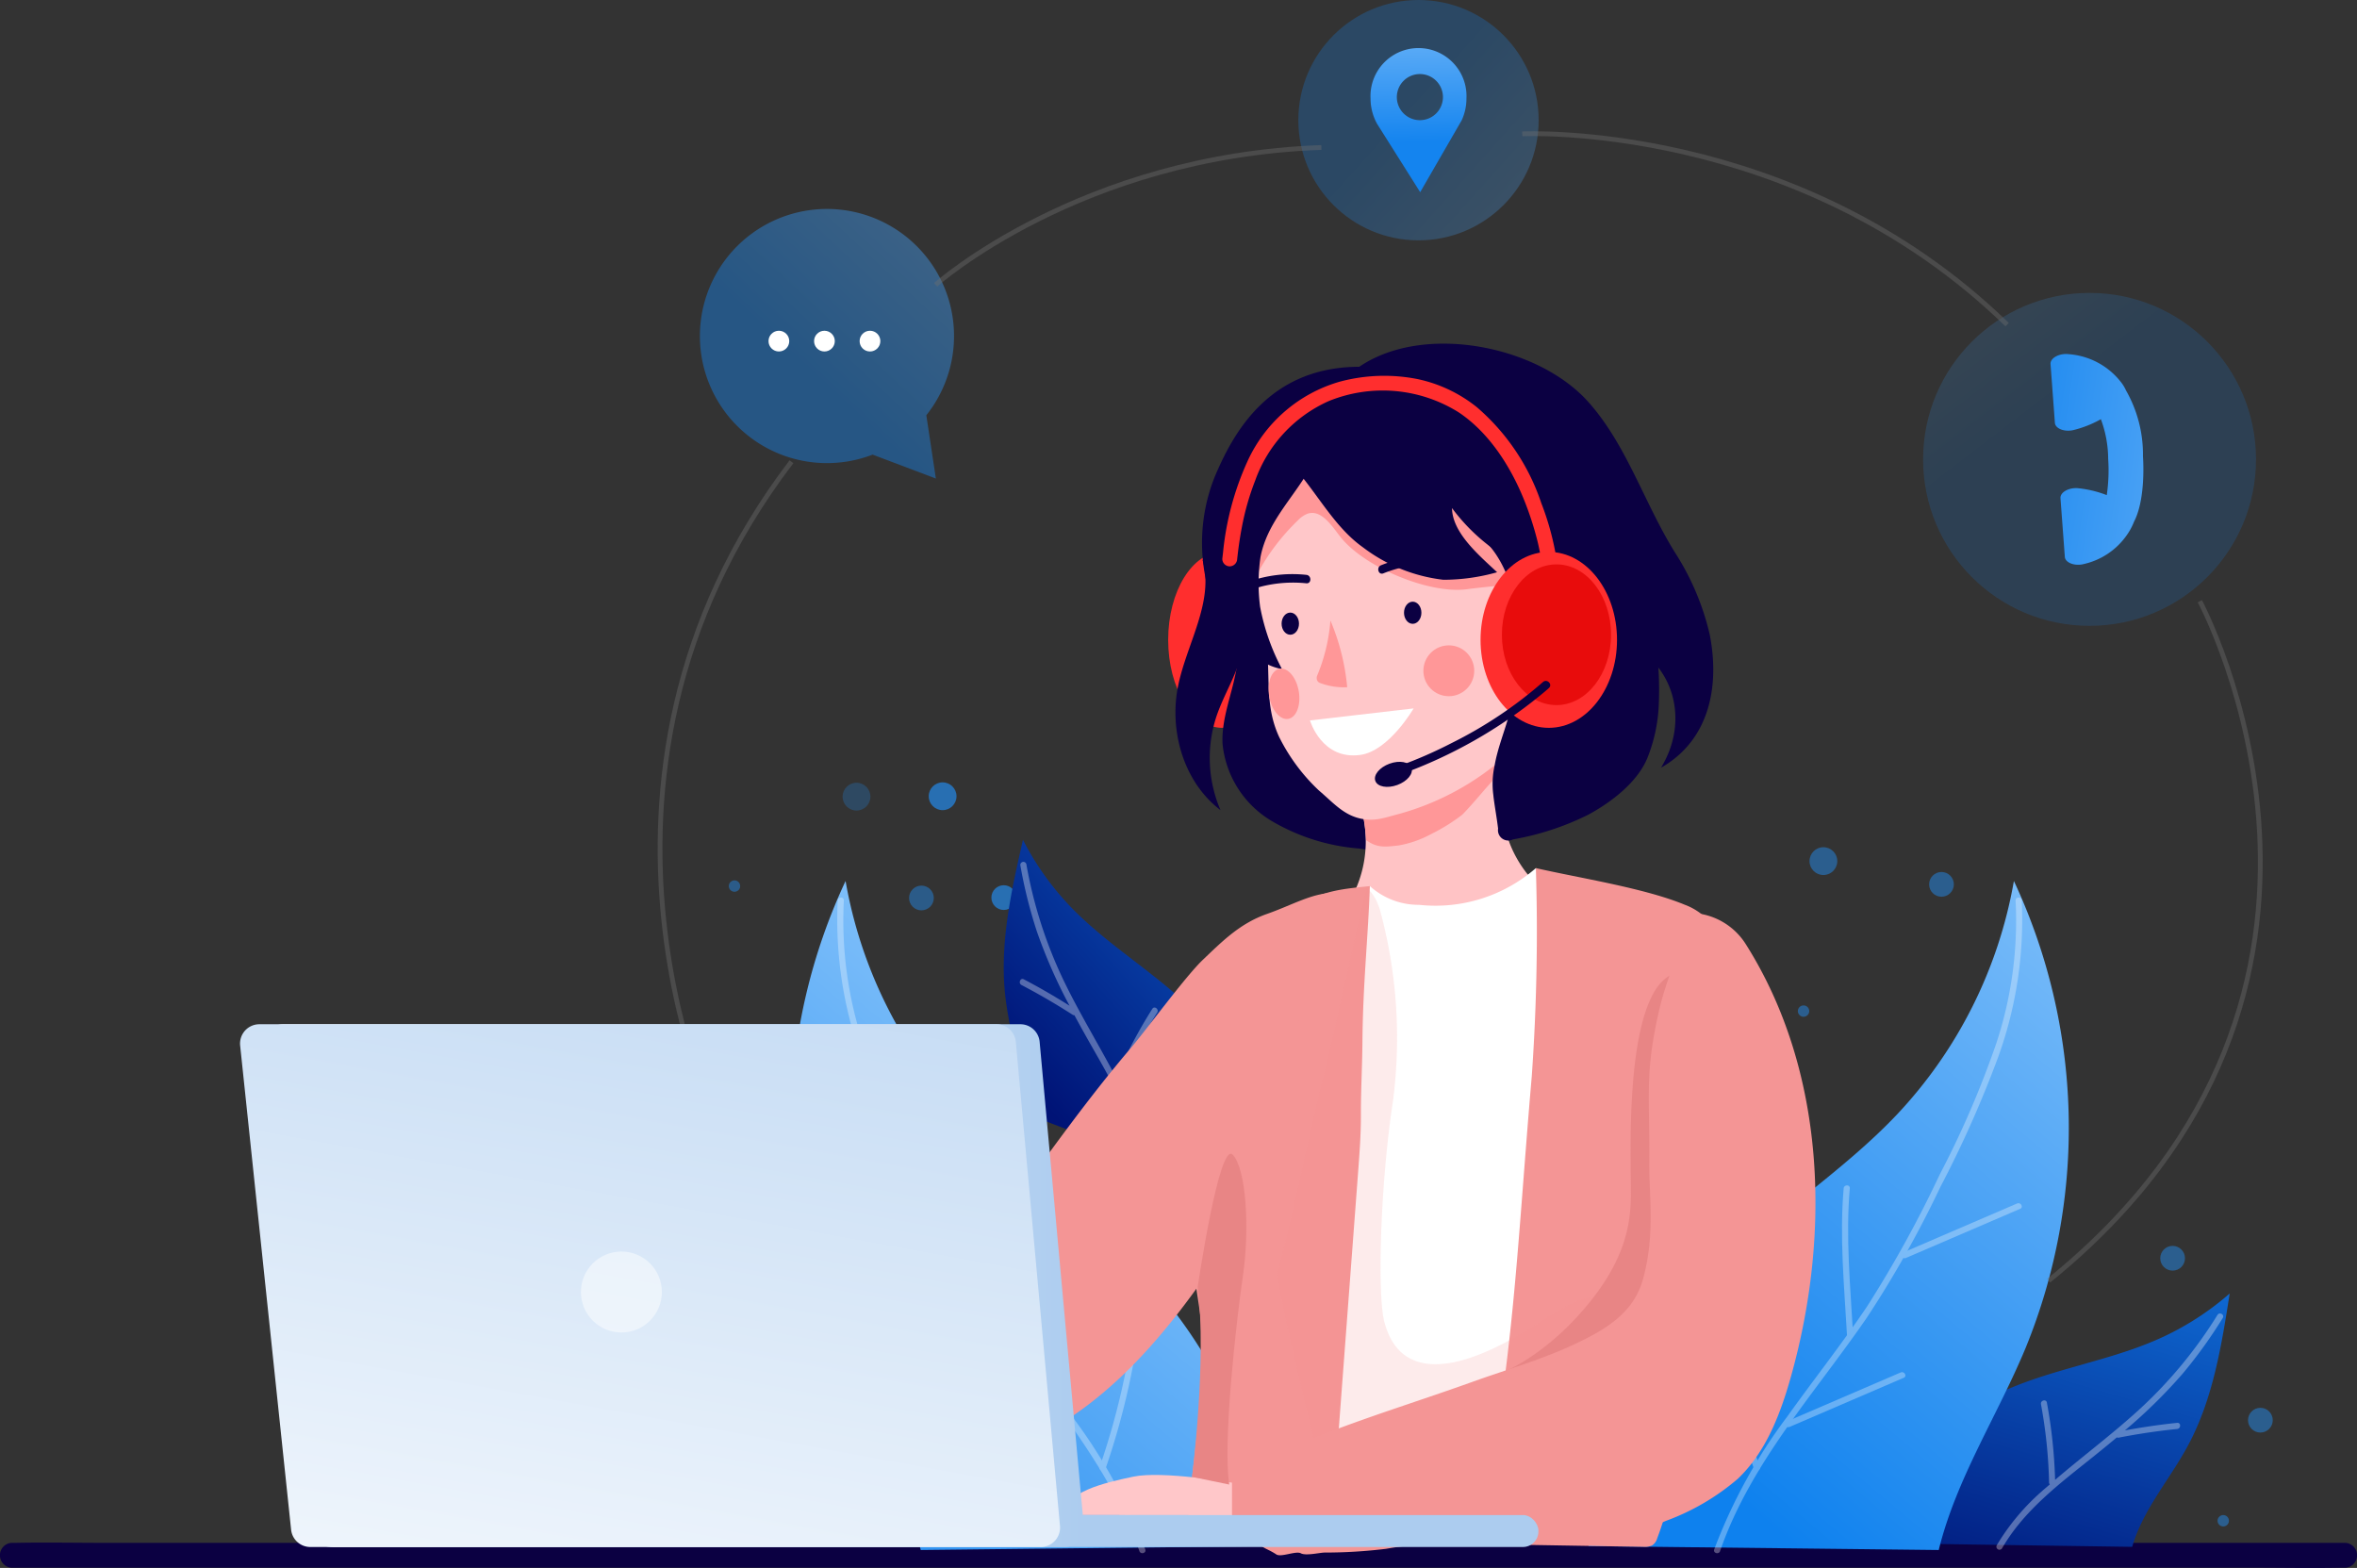
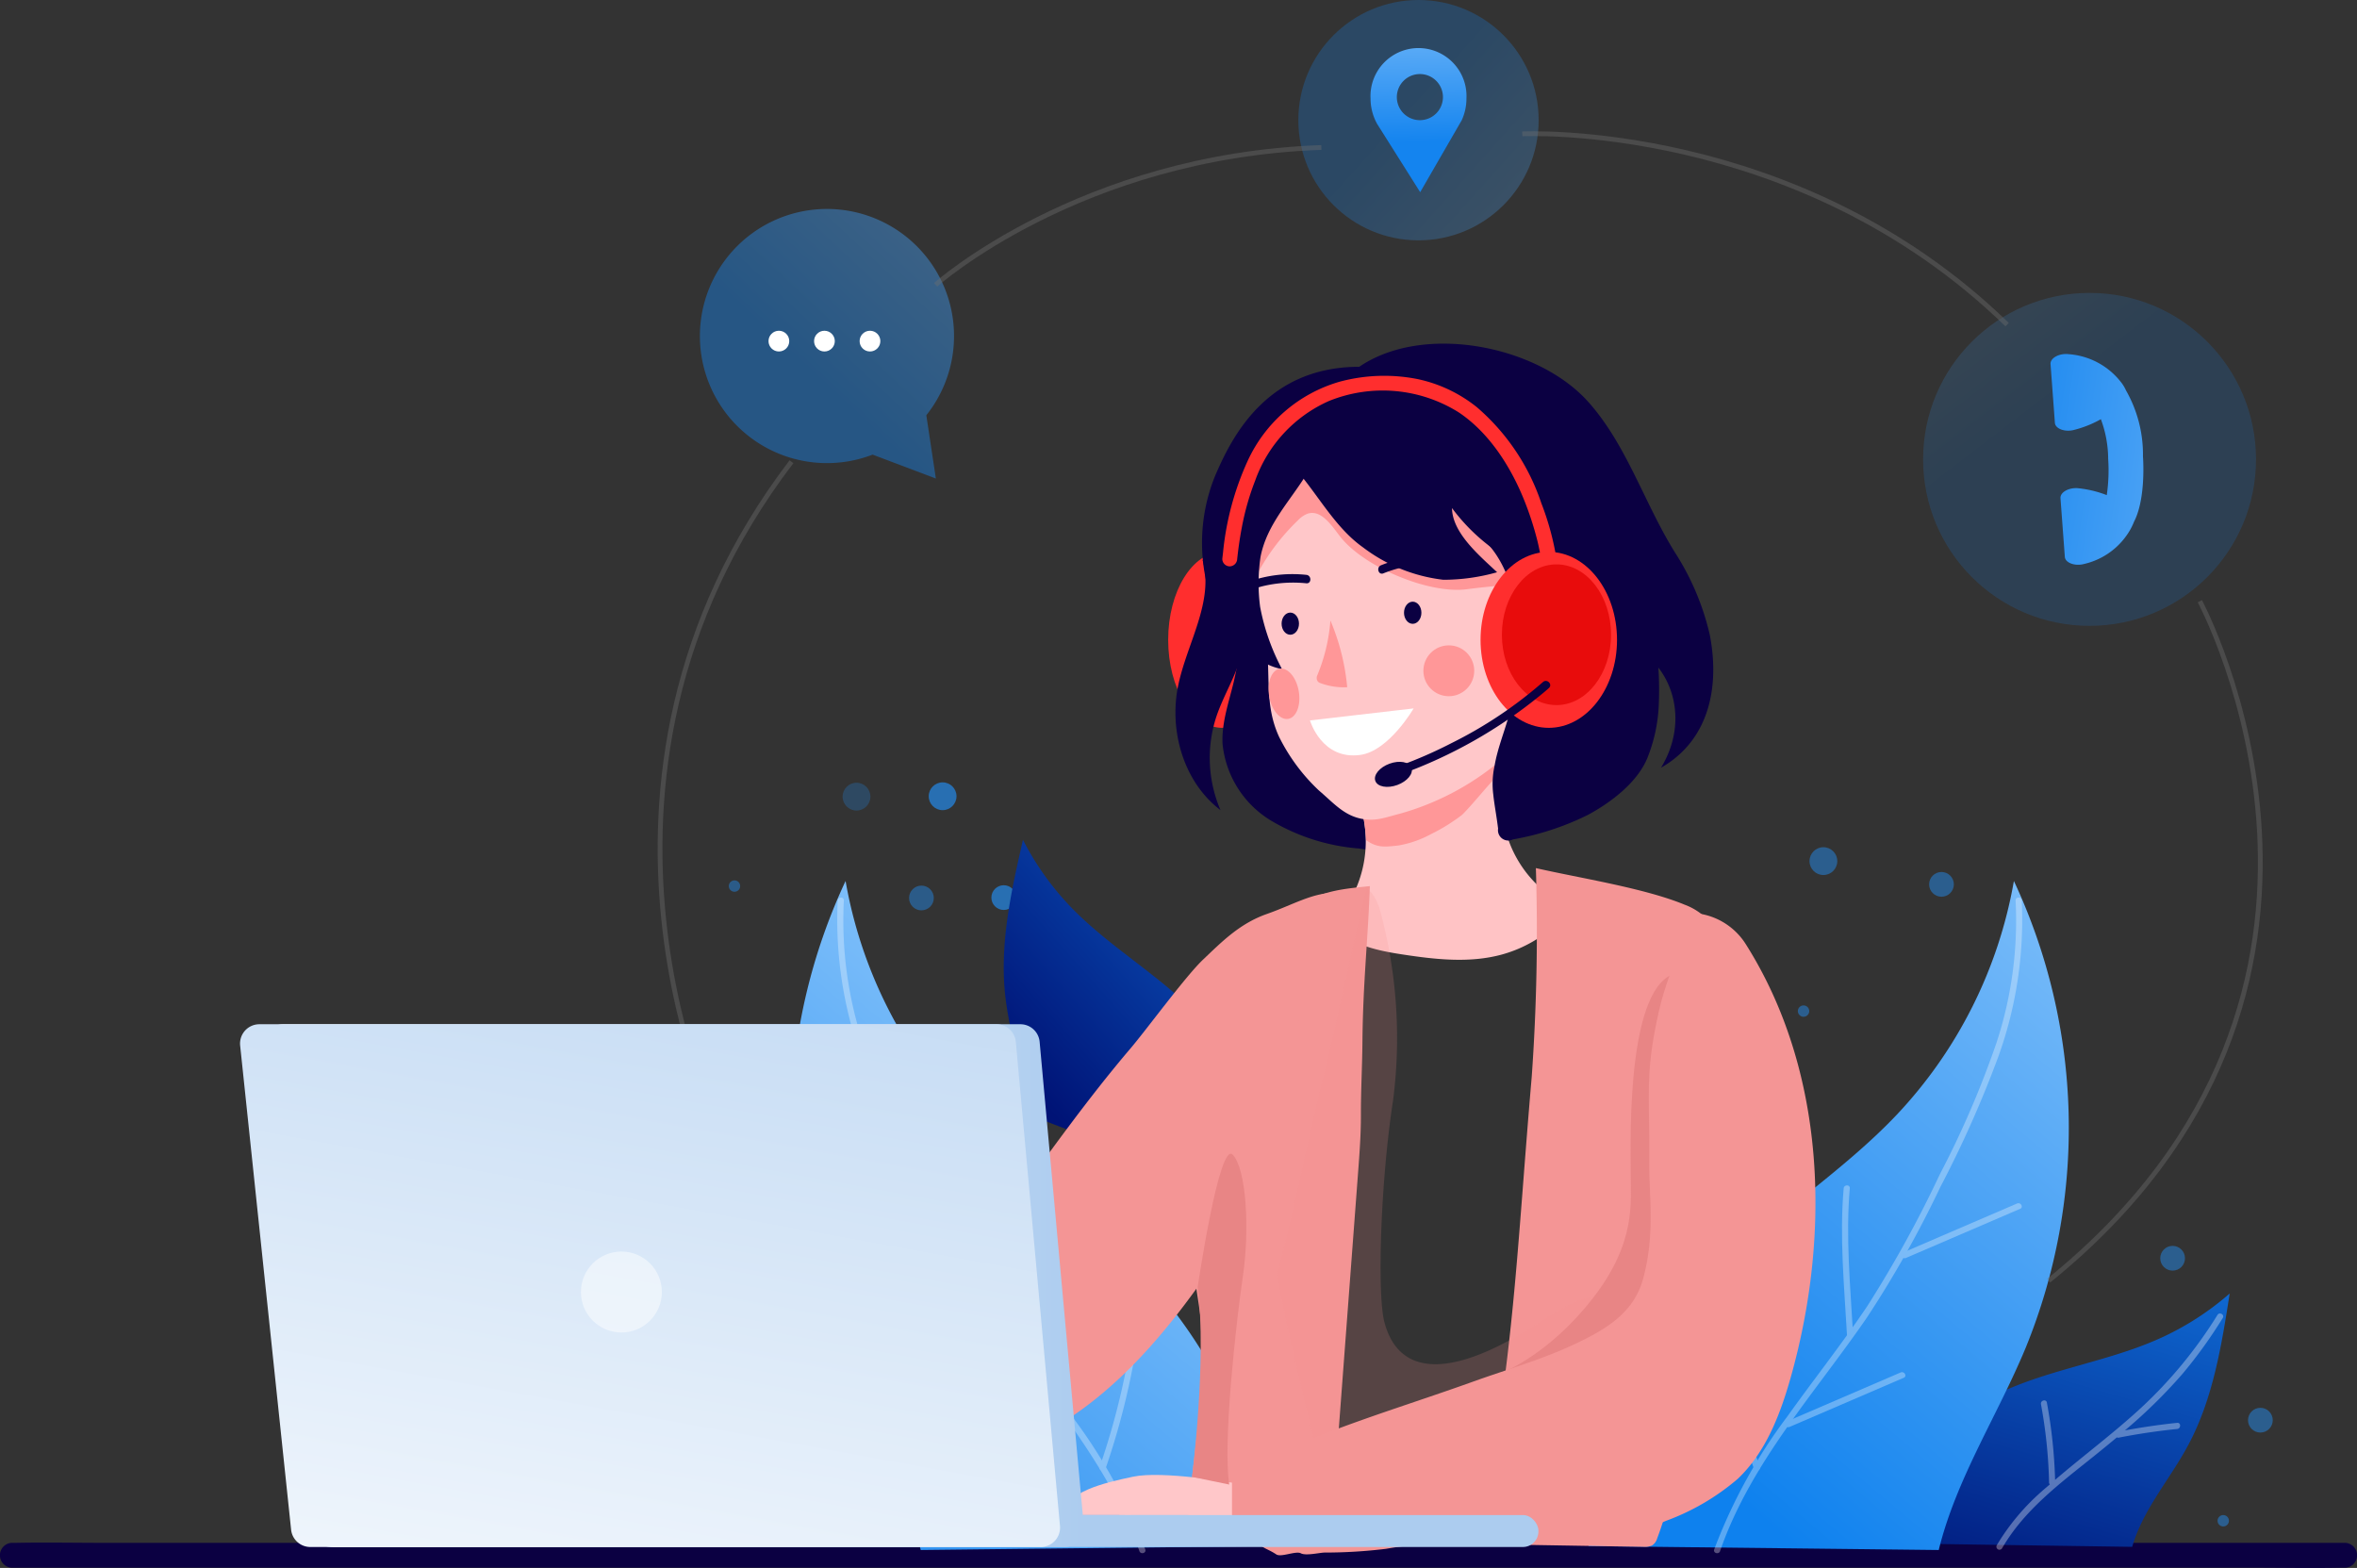
<svg xmlns="http://www.w3.org/2000/svg" xmlns:xlink="http://www.w3.org/1999/xlink" id="Group_9538" data-name="Group 9538" width="246.876" height="164.218" viewBox="0 0 246.876 164.218">
  <rect x="0" y="0" width="246.876" height="164.218" fill="#333333" stroke="none" />
  <defs>
    <linearGradient id="linear-gradient" x1="-0.248" y1="-0.475" x2="0.361" y2="0.319" gradientUnits="objectBoundingBox">
      <stop offset="0" stop-color="#b0daff" />
      <stop offset="1" stop-color="#1484ef" />
    </linearGradient>
    <linearGradient id="linear-gradient-2" x1="4.309" y1="1.838" x2="-0.651" y2="0.177" xlink:href="#linear-gradient" />
    <linearGradient id="linear-gradient-3" x1="1.658" y1="1.54" x2="0.448" y2="0.453" xlink:href="#linear-gradient" />
    <linearGradient id="linear-gradient-4" x1="0.483" y1="-0.846" x2="0.504" y2="0.654" xlink:href="#linear-gradient" />
    <linearGradient id="linear-gradient-5" x1="1.844" y1="-0.919" x2="0.463" y2="0.652" xlink:href="#linear-gradient" />
    <linearGradient id="linear-gradient-6" x1="1.001" y1="-0.518" x2="0.255" y2="1.256" gradientUnits="objectBoundingBox">
      <stop offset="0.005" stop-color="#1384ef" />
      <stop offset="1" stop-color="#001376" />
    </linearGradient>
    <linearGradient id="linear-gradient-7" x1="1.554" y1="-0.188" x2="0.533" y2="1.031" xlink:href="#linear-gradient-6" />
    <linearGradient id="linear-gradient-8" x1="1.218" y1="-0.466" x2="0.368" y2="0.957" gradientUnits="objectBoundingBox">
      <stop offset="0" stop-color="#b0daff" />
      <stop offset="1" stop-color="#0e81ee" />
    </linearGradient>
    <linearGradient id="linear-gradient-9" x1="0.347" y1="-0.466" x2="-0.504" y2="0.957" xlink:href="#linear-gradient-8" />
    <linearGradient id="linear-gradient-10" x1="1.066" y1="15.599" x2="0.76" y2="7.447" gradientUnits="objectBoundingBox">
      <stop offset="0" stop-color="#fff" />
      <stop offset="1" stop-color="#acccef" />
    </linearGradient>
    <linearGradient id="linear-gradient-11" x1="0" y1="0.5" x2="1" y2="0.5" xlink:href="#linear-gradient-10" />
    <linearGradient id="linear-gradient-12" x1="0.195" y1="1.565" x2="0.889" y2="-0.86" xlink:href="#linear-gradient-10" />
  </defs>
  <g id="Group_9508" data-name="Group 9508" transform="translate(122.356 35.991)">
    <ellipse id="Ellipse_91" data-name="Ellipse 91" cx="5.667" cy="9.213" rx="5.667" ry="9.213" transform="translate(0 21.812)" fill="#ff2e2e" />
    <path id="Path_3169" data-name="Path 3169" d="M519.479,279.6a6.882,6.882,0,0,1-3.73.31,21.265,21.265,0,0,1-9.277-2.959,10.606,10.606,0,0,1-5.019-8.025c-.105-2.221.676-4.373,1.188-6.537a27.6,27.6,0,0,0,.544-9.629" transform="translate(-495.759 -227.034)" fill="#0b0042" />
    <path id="Path_3170" data-name="Path 3170" d="M535.041,274.354a12.237,12.237,0,0,0,4.684,15.69,1.6,1.6,0,0,1,.775.745c.164.489-.206.984-.569,1.35a13.69,13.69,0,0,1-6.029,3.523c-3.4.938-7.007.527-10.491-.006-2.7-.412-5.635-1.034-7.332-3.172a12.389,12.389,0,0,0,2.559-13.471" transform="translate(-498.915 -231.691)" fill="#ffc3c5" />
    <path id="Path_3171" data-name="Path 3171" d="M536.419,270.668c-1.4,3.272-.924,4.019-3.189,6.483-.491.535-2.049,2.413-2.774,3.1a19.1,19.1,0,0,1-3.242,2.01,11.085,11.085,0,0,1-3.406,1.191c-1.516.173-2.237.251-3.4-.556,0,0-.161-3.1-.789-4.089" transform="translate(-499.678 -230.896)" fill="#ff9798" />
    <path id="Path_3172" data-name="Path 3172" d="M498.011,248.837c1.228,4.362-1.637,8.713-2.555,13.149-.982,4.748.569,10.125,4.431,13.057a13.841,13.841,0,0,1-.43-9.8c.754-2.254,2.089-4.3,2.652-6.608a20.822,20.822,0,0,0-.049-7.6" transform="translate(-494.406 -226.188)" fill="#0b0042" />
    <path id="Path_3173" data-name="Path 3173" d="M519.64,222.424c6.741-4.653,18.723-2.3,24.031,3.621,4.1,4.581,5.907,10.74,9.192,15.94a27.152,27.152,0,0,1,3.55,8.476c1.057,5.444-.059,11.037-5.109,13.914,3.043-5,1.207-10.662-3.093-12.8" transform="translate(-499.683 -219.961)" fill="#0b0042" />
    <path id="Path_3174" data-name="Path 3174" d="M509.859,238.495c-2.336,1.691-4.809,4.944-5.279,7.789s1.564,5.519,2.016,8.162c.657,3.848-.2,7.186,1.456,10.722a19.725,19.725,0,0,0,4.16,5.592c1.477,1.249,2.586,2.607,4.486,2.966,1.495.282,2.489-.155,3.963-.529a28.124,28.124,0,0,0,11.35-6.26c3.321-3.289,4.455-4.754,5.541-9.3a29.93,29.93,0,0,0-.289-13.89" transform="translate(-496.42 -223.958)" fill="#ffc7c9" />
    <path id="Path_3175" data-name="Path 3175" d="M504.925,247.443a22.645,22.645,0,0,1,5.153-7.492,2.775,2.775,0,0,1,1.02-.706c1.422-.459,2.5,1.216,3.417,2.4,2.461,3.163,9.206,6,13.185,5.521a74.7,74.7,0,0,1,11.978-.6c-2.592-6.112-9.576-14.556-15.4-17.748a12.984,12.984,0,0,0-7.663-1.948c-4.007.5-7.027,3.779-9.515,6.958-1.248,1.594-2.526,3.473-2.185,5.468" transform="translate(-496.496 -221.436)" fill="#ff9798" />
    <path id="Path_3176" data-name="Path 3176" d="M511.36,229.561c-.4,5.25-5.535,8.248-6.519,13.42a18.941,18.941,0,0,0-.039,5.207,22.784,22.784,0,0,0,2.29,6.519c-2.642-.415-5.91-3.548-6.925-6.022a18.611,18.611,0,0,1-.106-14.146c1.887-4.457,5.72-11.817,15.822-11.477" transform="translate(-495.171 -220.627)" fill="#0b0042" />
    <path id="Path_3177" data-name="Path 3177" d="M506.017,230.568c4.845,2.159,6.675,8.22,11,11.288a17.182,17.182,0,0,0,8.418,3.4,20.7,20.7,0,0,0,5.637-.788c-1.891-1.777-4.694-4.126-4.725-6.72a19.994,19.994,0,0,0,13.249,7.887l-4.909-12.741a25.314,25.314,0,0,0-1.351-3.089,14.57,14.57,0,0,0-11.049-7.112,19.663,19.663,0,0,0-12.94,3.372,8.961,8.961,0,0,0-3.923,4.523" transform="translate(-496.618 -220.526)" fill="#0b0042" />
    <path id="Path_3178" data-name="Path 3178" d="M546.594,233.591a26.107,26.107,0,0,0-2.057-3.231,15.627,15.627,0,0,0-4.8-4.225,13.892,13.892,0,0,0-9.458-1.437L536.5,238.74c.186.565.392,1.155.6,1.755l-2.388.707s4,2.787,4,11.14c0,6.541-1.937,9.293-2.541,12.757a8.857,8.857,0,0,0-.132,3.122v.013l0,.01c.116,1.046.333,2.158.495,3.471a1.08,1.08,0,0,0,1.559,1.13,28.74,28.74,0,0,0,7.852-2.57c2.434-1.31,5.174-3.4,6.224-5.955a16.754,16.754,0,0,0,1.187-5.389C553.786,250.077,550.884,241.351,546.594,233.591Z" transform="translate(-501.977 -220.922)" fill="#0b0042" />
    <g id="Group_9502" data-name="Group 9502" transform="translate(6.221 22.207)">
      <path id="Path_3179" data-name="Path 3179" d="M515.467,256.926a18.617,18.617,0,0,1-1.395,5.792.657.657,0,0,0,.031.532.511.511,0,0,0,.311.233,7.02,7.02,0,0,0,2.811.434,23.332,23.332,0,0,0-1.759-6.99" transform="translate(-504.694 -250.14)" fill="#ff9798" />
      <g id="Group_9500" data-name="Group 9500" transform="translate(0 1.938)">
        <path id="Path_3180" data-name="Path 3180" d="M510.374,250.815a13.692,13.692,0,0,0-5.109.421,6.619,6.619,0,0,0-1.882.856,3.637,3.637,0,0,0-1.22,1.66c-.22.524.635.753.853.235a2.543,2.543,0,0,1,1.027-1.271,6.686,6.686,0,0,1,1.747-.708,13.6,13.6,0,0,1,4.585-.309c.566.053.563-.831,0-.885Z" transform="translate(-502.127 -250.745)" fill="#0b0042" />
      </g>
      <ellipse id="Ellipse_92" data-name="Ellipse 92" cx="0.911" cy="1.16" rx="0.911" ry="1.16" transform="translate(5.659 5.96)" fill="#0b0042" />
      <ellipse id="Ellipse_93" data-name="Ellipse 93" cx="0.911" cy="1.16" rx="0.911" ry="1.16" transform="translate(18.481 4.817)" fill="#0b0042" />
      <path id="Path_3181" data-name="Path 3181" d="M513.132,269.927l10.855-1.257s-2.58,4.453-5.579,4.869C514.348,274.1,513.132,269.927,513.132,269.927Z" transform="translate(-504.5 -252.672)" fill="#fff" />
      <circle id="Ellipse_94" data-name="Ellipse 94" cx="2.663" cy="2.663" r="2.663" transform="translate(20.511 9.392)" fill="#ff9798" />
      <ellipse id="Ellipse_95" data-name="Ellipse 95" cx="1.572" cy="2.663" rx="1.572" ry="2.663" transform="matrix(0.986, -0.168, 0.168, 0.986, 3.911, 12.104)" fill="#ff9798" />
      <g id="Group_9501" data-name="Group 9501" transform="translate(15.787)">
        <path id="Path_3182" data-name="Path 3182" d="M522.786,250.125a13.606,13.606,0,0,1,4.509-.965,6.737,6.737,0,0,1,1.828.193,2.678,2.678,0,0,1,1.436,1.031c.356.444.979-.186.625-.625a3.475,3.475,0,0,0-1.609-1.195,6.783,6.783,0,0,0-2.069-.29,13.855,13.855,0,0,0-4.955,1c-.525.2-.3,1.06.234.853Z" transform="translate(-522.254 -248.274)" fill="#0b0042" />
      </g>
    </g>
    <g id="Group_9507" data-name="Group 9507" transform="translate(5.667 3.369)">
      <g id="Group_9504" data-name="Group 9504">
        <ellipse id="Ellipse_96" data-name="Ellipse 96" cx="7.147" cy="9.213" rx="7.147" ry="9.213" transform="translate(27.052 18.443)" fill="#ff2e2e" />
        <g id="Group_9503" data-name="Group 9503">
          <path id="Path_3183" data-name="Path 3183" d="M536.438,243.511a28.642,28.642,0,0,0-1.6-5.914,22.746,22.746,0,0,0-6.742-10.045,14.788,14.788,0,0,0-6.247-2.958,17.983,17.983,0,0,0-8.131.279,15.239,15.239,0,0,0-9.666,8.356,30.038,30.038,0,0,0-2.551,9.527c-.027.226-.053.451-.079.677a.786.786,0,0,0,.78.78.8.8,0,0,0,.78-.78c.027-.226.053-.451.079-.677.014-.119.029-.239.044-.358.009-.067.018-.136.027-.2.029-.226-.017.118.015-.113.093-.66.2-1.317.325-1.97a27.274,27.274,0,0,1,1.4-4.9,14.392,14.392,0,0,1,7.713-8.317,15,15,0,0,1,13.59,1.18c3.2,2.132,5.431,5.672,6.822,9.089a33.306,33.306,0,0,1,1.425,4.353c.194.764.318,1.539.489,2.306.008.035.011.072.016.107a.785.785,0,0,0,.96.545.8.8,0,0,0,.545-.96Z" transform="translate(-501.42 -224.257)" fill="#ff2e2e" />
        </g>
        <ellipse id="Ellipse_97" data-name="Ellipse 97" cx="5.717" cy="7.369" rx="5.717" ry="7.369" transform="translate(29.288 19.749)" fill="#e80c0c" />
      </g>
      <g id="Group_9506" data-name="Group 9506" transform="translate(15.625 31.951)">
        <g id="Group_9505" data-name="Group 9505" transform="translate(2.611)">
          <path id="Path_3184" data-name="Path 3184" d="M540.024,265.111a44.7,44.7,0,0,1-9.561,6.39,45.876,45.876,0,0,1-5.49,2.4c-.531.191-.3,1.046.235.853a49.873,49.873,0,0,0,14.539-8.249c.306-.249.611-.5.9-.766.422-.383-.2-1.007-.625-.625Z" transform="translate(-524.671 -264.992)" fill="#0b0042" />
        </g>
        <ellipse id="Ellipse_98" data-name="Ellipse 98" cx="2.015" cy="1.188" rx="2.015" ry="1.188" transform="translate(0 9.362) rotate(-20.024)" fill="#0b0042" />
      </g>
    </g>
  </g>
  <g id="Group_9509" data-name="Group 9509" transform="translate(0 161.561)">
    <path id="Path_3185" data-name="Path 3185" d="M571.561,380.084H336.978c-3.168,0-6.343-.064-9.51,0-.138,0-.277,0-.416,0a1.305,1.305,0,0,0,0,2.6H561.636c3.168,0,6.343.064,9.51,0,.139,0,.277,0,.416,0a1.305,1.305,0,0,0,0-2.6Z" transform="translate(-325.869 -380.056)" fill="#0b0042" />
  </g>
  <g id="Group_9510" data-name="Group 9510" transform="translate(201.429 30.678)">
    <circle id="Ellipse_99" data-name="Ellipse 99" cx="17.434" cy="17.434" r="17.434" transform="translate(0)" opacity="0.17" fill="url(#linear-gradient)" />
    <path id="Path_3186" data-name="Path 3186" d="M622.324,243.337a7.5,7.5,0,0,0,4.8-3.515,6.744,6.744,0,0,0,.441-.912c1.109-2.135,1.017-5.678.936-6.861a13.518,13.518,0,0,0-1.774-6.887,4.1,4.1,0,0,0-.585-.943,7.65,7.65,0,0,0-5.422-2.858c-.989-.118-1.947.409-1.9,1.037l.457,6.156c.046.619,1.05.994,2,.742a11.37,11.37,0,0,0,2.816-1.124,12.083,12.083,0,0,1,.764,4.108v.044a17.943,17.943,0,0,1-.147,3.8,11.425,11.425,0,0,0-2.948-.717c-.989-.118-1.948.408-1.9,1.036l.457,6.157C620.369,243.214,621.373,243.59,622.324,243.337Z" transform="translate(-605.473 -214.946)" fill="url(#linear-gradient-2)" />
  </g>
  <g id="Group_9511" data-name="Group 9511" transform="translate(135.99)">
    <circle id="Ellipse_100" data-name="Ellipse 100" cx="12.586" cy="12.586" r="12.586" opacity="0.26" fill="url(#linear-gradient-3)" />
    <path id="Path_3187" data-name="Path 3187" d="M530.666,185.78a5.029,5.029,0,1,0-10.045,0,5.485,5.485,0,0,0,.3,1.784h-.005l.025.056a5.361,5.361,0,0,0,.369.817l4.51,7.151,4.369-7.562h-.005A5.457,5.457,0,0,0,530.666,185.78Zm-4.875,2.267a2.415,2.415,0,1,1,2.414-2.414A2.415,2.415,0,0,1,525.791,188.047Z" transform="translate(-513.058 -175.461)" fill="url(#linear-gradient-4)" />
  </g>
  <g id="Group_9513" data-name="Group 9513" transform="translate(73.296 21.858)">
    <path id="Path_3188" data-name="Path 3188" d="M449.4,223.588a13.309,13.309,0,1,0-5.61,4.109l-.005,0,6.626,2.507-1-6.625Z" transform="translate(-425.682 -201.942)" opacity="0.43" fill="url(#linear-gradient-5)" />
    <g id="Group_9512" data-name="Group 9512" transform="translate(7.2 12.782)">
      <circle id="Ellipse_101" data-name="Ellipse 101" cx="1.086" cy="1.086" r="1.086" fill="#fff" />
      <circle id="Ellipse_102" data-name="Ellipse 102" cx="1.086" cy="1.086" r="1.086" transform="translate(4.771)" fill="#fff" />
      <circle id="Ellipse_103" data-name="Ellipse 103" cx="1.086" cy="1.086" r="1.086" transform="translate(9.542)" fill="#fff" />
    </g>
  </g>
  <circle id="Ellipse_104" data-name="Ellipse 104" cx="1.296" cy="1.296" r="1.296" transform="translate(103.839 92.712)" fill="#238df0" opacity="0.67" />
  <circle id="Ellipse_105" data-name="Ellipse 105" cx="1.456" cy="1.456" r="1.456" transform="translate(97.275 81.939)" fill="#238df0" opacity="0.67" />
  <g id="Group_9534" data-name="Group 9534" transform="translate(76.335 81.979)">
    <g id="Group_9530" data-name="Group 9530" transform="translate(6.479 5.974)">
      <g id="Group_9514" data-name="Group 9514" transform="translate(111.937 47.52)">
        <path id="Path_3189" data-name="Path 3189" d="M593.289,372.911c3.093-6.045,7.369-11.74,13.321-15.008,5.6-3.075,12.217-3.761,18.055-6.367a29.615,29.615,0,0,0,7.414-4.744c-.85,5.445-1.74,11.008-4.338,15.869-1.918,3.591-4.748,6.752-5.872,10.666" transform="translate(-593.289 -346.793)" fill="url(#linear-gradient-6)" />
        <path id="Path_3190" data-name="Path 3190" d="M634.745,349.612a46.963,46.963,0,0,1-8,9.728c-2.882,2.661-6.036,5-9.008,7.545a52.263,52.263,0,0,0-.86-8.091c-.075-.406-.694-.234-.619.171a51.159,51.159,0,0,1,.849,8.219.282.282,0,0,0,.08.175c-.279.245-.568.478-.842.727a23.768,23.768,0,0,0-4.722,5.654.322.322,0,0,0,.555.324c2.293-3.984,6.014-6.763,9.538-9.588.835-.67,1.668-1.348,2.491-2.039a.286.286,0,0,0,.162.034q3.056-.6,6.157-.915c.407-.042.411-.685,0-.642-1.836.188-3.662.461-5.478.791a54.056,54.056,0,0,0,6.058-5.95,49.12,49.12,0,0,0,4.189-5.82C635.519,349.585,634.964,349.262,634.745,349.612Z" transform="translate(-597.234 -347.368)" fill="#fff" opacity="0.33" />
      </g>
      <g id="Group_9515" data-name="Group 9515" transform="translate(22.319)">
        <path id="Path_3191" data-name="Path 3191" d="M507.394,324.842c-.633-6.76-2.493-13.634-6.811-18.875-4.065-4.934-9.953-8.021-14.409-12.6a29.594,29.594,0,0,1-5.127-7.154c-1.228,5.373-2.464,10.87-1.853,16.347.452,4.046,1.908,8.031,1.5,12.082" transform="translate(-479.032 -286.208)" fill="url(#linear-gradient-7)" />
-         <path id="Path_3192" data-name="Path 3192" d="M481.863,289.4a46.97,46.97,0,0,0,3.822,12c1.69,3.54,3.754,6.876,5.57,10.346a52.3,52.3,0,0,1,3.8-7.2c.22-.349.732.04.512.388a51.141,51.141,0,0,0-3.835,7.319.278.278,0,0,1-.139.133c.169.33.35.654.513.988a23.777,23.777,0,0,1,2.289,7,.321.321,0,0,1-.635.095c-.653-4.549-3.079-8.511-5.305-12.44-.528-.932-1.05-1.87-1.559-2.817a.285.285,0,0,1-.162-.029q-2.619-1.686-5.38-3.131c-.362-.189-.129-.788.238-.6,1.635.855,3.23,1.785,4.793,2.765a54.146,54.146,0,0,1-3.42-7.771,49.265,49.265,0,0,1-1.735-6.958A.321.321,0,0,1,481.863,289.4Z" transform="translate(-479.493 -286.84)" fill="#fff" opacity="0.33" />
      </g>
      <g id="Group_9522" data-name="Group 9522" transform="translate(83.582 4.319)">
        <path id="Path_3193" data-name="Path 3193" d="M557.138,361.368a51.151,51.151,0,0,1,14.129-29.223c5.639-5.745,12.588-10.093,18.127-15.935a47.625,47.625,0,0,0,12.287-24.5,60.989,60.989,0,0,1,1.243,48.87c-2.95,7.118-7.281,13.714-9.114,21.2" transform="translate(-557.138 -291.714)" fill="url(#linear-gradient-8)" />
        <g id="Group_9521" data-name="Group 9521" transform="translate(13.13 1.737)" opacity="0.31">
          <g id="Group_9516" data-name="Group 9516" transform="translate(13.407 30.138)">
            <path id="Path_3194" data-name="Path 3194" d="M591.147,332.661c-.445,5.108.06,10.27.347,15.375.023.411.665.413.642,0-.287-5.105-.792-10.266-.347-15.375.035-.412-.607-.409-.642,0Z" transform="translate(-590.971 -332.353)" fill="#fff" />
          </g>
          <g id="Group_9517" data-name="Group 9517" transform="translate(19.61 32.005)">
            <path id="Path_3195" data-name="Path 3195" d="M599.372,340.471l11.974-5.153c.378-.162.052-.716-.325-.555l-11.973,5.153c-.379.162-.052.716.324.555Z" transform="translate(-598.879 -334.734)" fill="#fff" />
          </g>
          <g id="Group_9518" data-name="Group 9518" transform="translate(7.418 49.703)">
            <path id="Path_3196" data-name="Path 3196" d="M583.828,363.034,595.8,357.88c.379-.162.052-.716-.324-.555L583.5,362.479c-.378.162-.052.716.325.555Z" transform="translate(-583.335 -357.297)" fill="#fff" />
          </g>
          <g id="Group_9519" data-name="Group 9519" transform="translate(0.564 44.047)">
            <path id="Path_3197" data-name="Path 3197" d="M574.6,350.391a77.539,77.539,0,0,0,3.609,15.444c.134.388.755.222.62-.171a76.706,76.706,0,0,1-3.586-15.273c-.052-.4-.695-.409-.642,0Z" transform="translate(-574.597 -350.086)" fill="#fff" />
          </g>
          <g id="Group_9520" data-name="Group 9520">
            <path id="Path_3198" data-name="Path 3198" d="M574.516,362.367c3.2-9.234,9.943-16.535,15.386-24.465a112.5,112.5,0,0,0,7.669-13.631,116.218,116.218,0,0,0,6.091-13.693,42.248,42.248,0,0,0,2.45-16.34c-.024-.411-.666-.413-.642,0a40.9,40.9,0,0,1-2,14.887,99.294,99.294,0,0,1-5.94,13.79,121.973,121.973,0,0,1-7.585,13.781c-2.654,3.963-5.622,7.7-8.39,11.58A55.745,55.745,0,0,0,573.9,362.2c-.135.391.485.56.62.171Z" transform="translate(-573.878 -293.929)" fill="#fff" />
          </g>
        </g>
      </g>
      <g id="Group_9529" data-name="Group 9529" transform="translate(0 4.319)">
        <path id="Path_3199" data-name="Path 3199" d="M500.872,361.368a51.156,51.156,0,0,0-14.13-29.223c-5.64-5.745-12.588-10.093-18.127-15.935a47.624,47.624,0,0,1-12.286-24.5,60.982,60.982,0,0,0-1.243,48.87c2.95,7.118,7.281,13.714,9.113,21.2" transform="translate(-450.576 -291.714)" fill="url(#linear-gradient-9)" />
        <g id="Group_9528" data-name="Group 9528" transform="translate(4.867 1.737)" opacity="0.31">
          <g id="Group_9523" data-name="Group 9523" transform="translate(17.727 30.138)">
            <path id="Path_3200" data-name="Path 3200" d="M480.372,332.661c.445,5.108-.06,10.27-.347,15.375-.023.411-.665.413-.642,0,.287-5.105.791-10.266.347-15.375-.036-.412.606-.409.642,0Z" transform="translate(-479.382 -332.353)" fill="#fff" />
          </g>
          <g id="Group_9524" data-name="Group 9524" transform="translate(0.054 32.005)">
            <path id="Path_3201" data-name="Path 3201" d="M468.993,340.471l-11.973-5.153c-.379-.162-.052-.716.324-.555l11.973,5.153c.379.162.053.716-.324.555Z" transform="translate(-456.851 -334.734)" fill="#fff" />
          </g>
          <g id="Group_9525" data-name="Group 9525" transform="translate(12.246 49.703)">
            <path id="Path_3202" data-name="Path 3202" d="M484.538,363.034l-11.974-5.153c-.379-.162-.052-.716.324-.555l11.974,5.153c.379.162.052.716-.324.555Z" transform="translate(-472.395 -357.297)" fill="#fff" />
          </g>
          <g id="Group_9526" data-name="Group 9526" transform="translate(27.484 44.047)">
            <path id="Path_3203" data-name="Path 3203" d="M496.07,350.391a77.6,77.6,0,0,1-3.61,15.444c-.134.388-.755.222-.619-.171a76.807,76.807,0,0,0,3.586-15.273c.052-.4.695-.409.642,0Z" transform="translate(-491.822 -350.086)" fill="#fff" />
          </g>
          <g id="Group_9527" data-name="Group 9527">
            <path id="Path_3204" data-name="Path 3204" d="M488.441,362.367c-3.2-9.234-9.943-16.535-15.386-24.465a112.608,112.608,0,0,1-7.669-13.631,116.343,116.343,0,0,1-6.091-13.693,42.264,42.264,0,0,1-2.45-16.34c.024-.411.667-.413.642,0a40.873,40.873,0,0,0,2,14.887,99.122,99.122,0,0,0,5.94,13.79,121.834,121.834,0,0,0,7.585,13.781c2.653,3.963,5.623,7.7,8.39,11.58a55.743,55.743,0,0,1,7.659,13.921c.136.391-.485.56-.62.171Z" transform="translate(-456.782 -293.929)" fill="#fff" />
          </g>
        </g>
      </g>
    </g>
    <g id="Group_9531" data-name="Group 9531" transform="translate(0 0)">
      <circle id="Ellipse_106" data-name="Ellipse 106" cx="0.597" cy="0.597" r="0.597" transform="translate(0 10.225)" fill="#238df0" opacity="0.45" />
      <circle id="Ellipse_107" data-name="Ellipse 107" cx="1.296" cy="1.296" r="1.296" transform="translate(18.881 10.773)" fill="#238df0" opacity="0.45" />
      <circle id="Ellipse_108" data-name="Ellipse 108" cx="1.456" cy="1.456" r="1.456" transform="translate(11.921)" fill="#238df0" opacity="0.25" />
    </g>
    <g id="Group_9532" data-name="Group 9532" transform="translate(149.932 48.505)">
      <circle id="Ellipse_109" data-name="Ellipse 109" cx="0.597" cy="0.597" r="0.597" transform="translate(6.003 28.193)" fill="#238df0" opacity="0.48" />
      <circle id="Ellipse_110" data-name="Ellipse 110" cx="1.296" cy="1.296" r="1.296" transform="translate(9.193 16.96)" fill="#238df0" opacity="0.48" />
      <circle id="Ellipse_111" data-name="Ellipse 111" cx="1.296" cy="1.296" r="1.296" fill="#238df0" opacity="0.48" />
    </g>
    <g id="Group_9533" data-name="Group 9533" transform="translate(111.974 6.753)">
      <circle id="Ellipse_112" data-name="Ellipse 112" cx="0.597" cy="0.597" r="0.597" transform="translate(0 16.566)" fill="#238df0" opacity="0.48" />
      <circle id="Ellipse_113" data-name="Ellipse 113" cx="1.296" cy="1.296" r="1.296" transform="translate(13.749 2.594)" fill="#238df0" opacity="0.48" />
      <circle id="Ellipse_114" data-name="Ellipse 114" cx="1.456" cy="1.456" r="1.456" transform="translate(1.221)" fill="#238df0" opacity="0.48" />
    </g>
  </g>
  <path id="Path_3205" data-name="Path 3205" d="M426,306.1s-18.323-36.581,7.45-70.372" transform="translate(-350.55 -187.37)" fill="none" stroke="#707070" stroke-miterlimit="10" stroke-width="0.5" opacity="0.4" />
  <path id="Path_3206" data-name="Path 3206" d="M459.884,208.151s15.126-13.494,40.406-14.384" transform="translate(-361.889 -178.321)" fill="none" stroke="#707070" stroke-miterlimit="10" stroke-width="0.5" opacity="0.4" />
  <path id="Path_3207" data-name="Path 3207" d="M544.7,191.942s28.772-1.434,50.785,19.982" transform="translate(-385.255 -177.923)" fill="none" stroke="#707070" stroke-miterlimit="10" stroke-width="0.5" opacity="0.4" />
  <path id="Path_3208" data-name="Path 3208" d="M634.4,254.354s21.949,40.669-15.842,71.169" transform="translate(-403.988 -191.387)" fill="none" stroke="#707070" stroke-miterlimit="10" stroke-width="0.5" opacity="0.4" />
  <g id="Group_9535" data-name="Group 9535" transform="translate(70.829 90.919)">
-     <path id="Path_3209" data-name="Path 3209" d="M535.135,289.991a15.993,15.993,0,0,1-12.223,3.848,7.616,7.616,0,0,1-5.166-1.966,12.965,12.965,0,0,0-4.076,6.642c-1.45,7.643-1.535,15.41-1.617,23.144l-.388,36.977a.455.455,0,0,0,.079.32.71.71,0,0,0,.416.166,77.985,77.985,0,0,0,17.6,1c2.652-.151,5.4-.425,7.9.329-.359-3.315.671-6.611,1.584-9.854,2-7.116,3.49-14.392,3.2-21.693-.1-2.441-.4-4.875-.491-7.316-.162-4.111.245-8.224.189-12.337a55.337,55.337,0,0,0-1.364-11.464c-.69-3.051-3.327-5.337-5.64-7.793" transform="translate(-445.094 -289.991)" fill="#fff" />
    <path id="Path_3210" data-name="Path 3210" d="M514.136,292.39c-.176,5.345-.724,10.147-.777,16.279-.024,2.826-.167,4.986-.161,7.811,0,1.941-.142,3.88-.288,5.817L510.147,359a.981.981,0,0,1-.2.634,1.61,1.61,0,0,1-1.207.276l-13.812-.507,1.136-9.893a54.409,54.409,0,0,0,.528-10.073c-.239-3.349-1.1-6.659-1.173-10.013a43.064,43.064,0,0,1,.543-6.641l1.257-9.378c.748-5.588,1.664-11.517,5.99-15.877a33.55,33.55,0,0,1,4.09-3.321c1.867-1.361,4.367-1.556,6.844-1.812" transform="translate(-441.484 -290.508)" fill="#f49595" />
    <path id="Path_3211" data-name="Path 3211" d="M495.658,293.3c-2.235,0-4.341,1.274-6.981,2.2-2.844,1-4.668,2.848-6.73,4.812-1.814,1.73-5.944,7.365-7.57,9.273-4.626,5.427-9.1,11.714-13.259,17.51-3.2,4.462-5.552,5.363-9.873,8.747-3,2.351-6.516,3.933-9.9,5.7a97.824,97.824,0,0,0-13.532,8.525,1.916,1.916,0,0,0-.962,2.3l.667,4.764a1.428,1.428,0,0,0,.278.79,1.4,1.4,0,0,0,.921.34,55.51,55.51,0,0,0,8.993.086,52.179,52.179,0,0,0,8.972-1.084,61.547,61.547,0,0,0,8.529-2.874,70.093,70.093,0,0,0,12.194-5.711c7.174-4.562,12.431-11.553,17.122-18.645a29.121,29.121,0,0,0,2.38-4.1,30.805,30.805,0,0,0,1.666-5.421q1.288-5.359,2.546-10.726" transform="translate(-426.791 -290.704)" fill="#f49595" />
    <path id="Path_3212" data-name="Path 3212" d="M539.947,289.991a214.984,214.984,0,0,1-.431,21.814c-1.592,18.47-1.824,29.35-5.473,47.526a1.182,1.182,0,0,0,.222,1.216,1.883,1.883,0,0,0,1.151.266l15.767.263a1.921,1.921,0,0,0,.926-.138,1.3,1.3,0,0,0,.546-.754c2.106-5.521,2.442-11.385,2.626-17.172q.366-11.511.017-23.026c-.223-7.389-.646-14.927,1.842-22.025.366-1.043,1.187-2.022.44-2.915a6.5,6.5,0,0,0-2.049-1.222c-4.211-1.746-11.042-2.794-15.582-3.834" transform="translate(-449.906 -289.991)" fill="#f49595" />
    <path id="Path_3213" data-name="Path 3213" d="M516.431,292.791s.692.107,1.373,2.093a51.056,51.056,0,0,1,1.4,20.017c-1.344,8.762-1.675,20.484-.9,23.288.617,2.223,2.954,8.685,16.435-.156s.992,9.347.992,9.347l-24.047,6.192s-4.944-19.861-4.526-20.563" transform="translate(-444.118 -290.595)" fill="#f49595" opacity="0.18" />
    <path id="Path_3214" data-name="Path 3214" d="M537.27,345.773s4.814-1.867,9.37-7.748,3.949-10.011,3.949-13.282-.545-21.341,5.686-20.8,1.09,30.844,1.09,30.844l-8.1,9.346-9.04,3.894" transform="translate(-450.616 -292.998)" fill="#e88585" />
    <path id="Path_3215" data-name="Path 3215" d="M550.042,296.1a32.6,32.6,0,0,0-4.552,11.259c-1.2,5.7-.726,8.129-.779,14.691-.029,3.712.623,7.5-.623,12.191-.966,3.632-3.853,5.356-7.246,6.95s-7.018,2.618-10.545,3.886c-8.407,3.022-16.392,5.22-24.288,9.4-2.434,1.289.242,4.341.211,4.825a1.8,1.8,0,0,0,.336.98c1.47,2.522,1.711,2,3.093,2.908.5.326,2.049-.4,2.57-.118.5.275,1.886-.053,2.453-.078a53,53,0,0,0,6.465-.391c10.484-1.835,19.535,1.208,29.343-2.938a24.442,24.442,0,0,0,7.488-4.383c2.995-2.835,4.514-6.88,5.622-10.859,4.178-15,3.557-31.958-4.75-45.116a7.017,7.017,0,0,0-4.8-3.212" transform="translate(-442.792 -291.308)" fill="#f49595" />
    <path id="Path_3216" data-name="Path 3216" d="M496.189,371.83s-7.309-1.27-10.347-.627-7.273,1.613-7.185,4.02l17.533.016" transform="translate(-437.976 -307.465)" fill="#ffc7c9" />
    <path id="Path_3217" data-name="Path 3217" d="M495.669,361.973s1.563-12.2.6-19.9c0,0,2.249-15.34,3.668-13.837s1.787,7.765,1.064,12.7-2.112,17.463-1.434,21.842" transform="translate(-441.645 -298.216)" fill="#e88585" />
  </g>
  <g id="Group_9537" data-name="Group 9537" transform="translate(25.139 107.269)">
    <rect id="Rectangle_1589" data-name="Rectangle 1589" width="128.156" height="3.347" rx="1.625" transform="translate(7.841 51.407)" fill="url(#linear-gradient-10)" />
    <g id="Group_9536" data-name="Group 9536">
      <path id="Path_3218" data-name="Path 3218" d="M444.964,365.59h-76.5a2.026,2.026,0,0,1-2.014-1.813l-5.338-50.7a2.026,2.026,0,0,1,2.015-2.238h77.215a2.025,2.025,0,0,1,2.017,1.842l4.626,50.7A2.026,2.026,0,0,1,444.964,365.59Z" transform="translate(-358.605 -310.836)" fill="url(#linear-gradient-11)" />
      <path id="Path_3219" data-name="Path 3219" d="M441.786,365.59h-76.5a2.026,2.026,0,0,1-2.015-1.813l-5.337-50.7a2.025,2.025,0,0,1,2.014-2.238H437.16a2.027,2.027,0,0,1,2.018,1.842l4.625,50.7A2.026,2.026,0,0,1,441.786,365.59Z" transform="translate(-357.919 -310.836)" fill="url(#linear-gradient-12)" />
      <circle id="Ellipse_115" data-name="Ellipse 115" cx="4.239" cy="4.239" r="4.239" transform="translate(35.708 23.81)" fill="#fff" opacity="0.48" />
    </g>
  </g>
</svg>